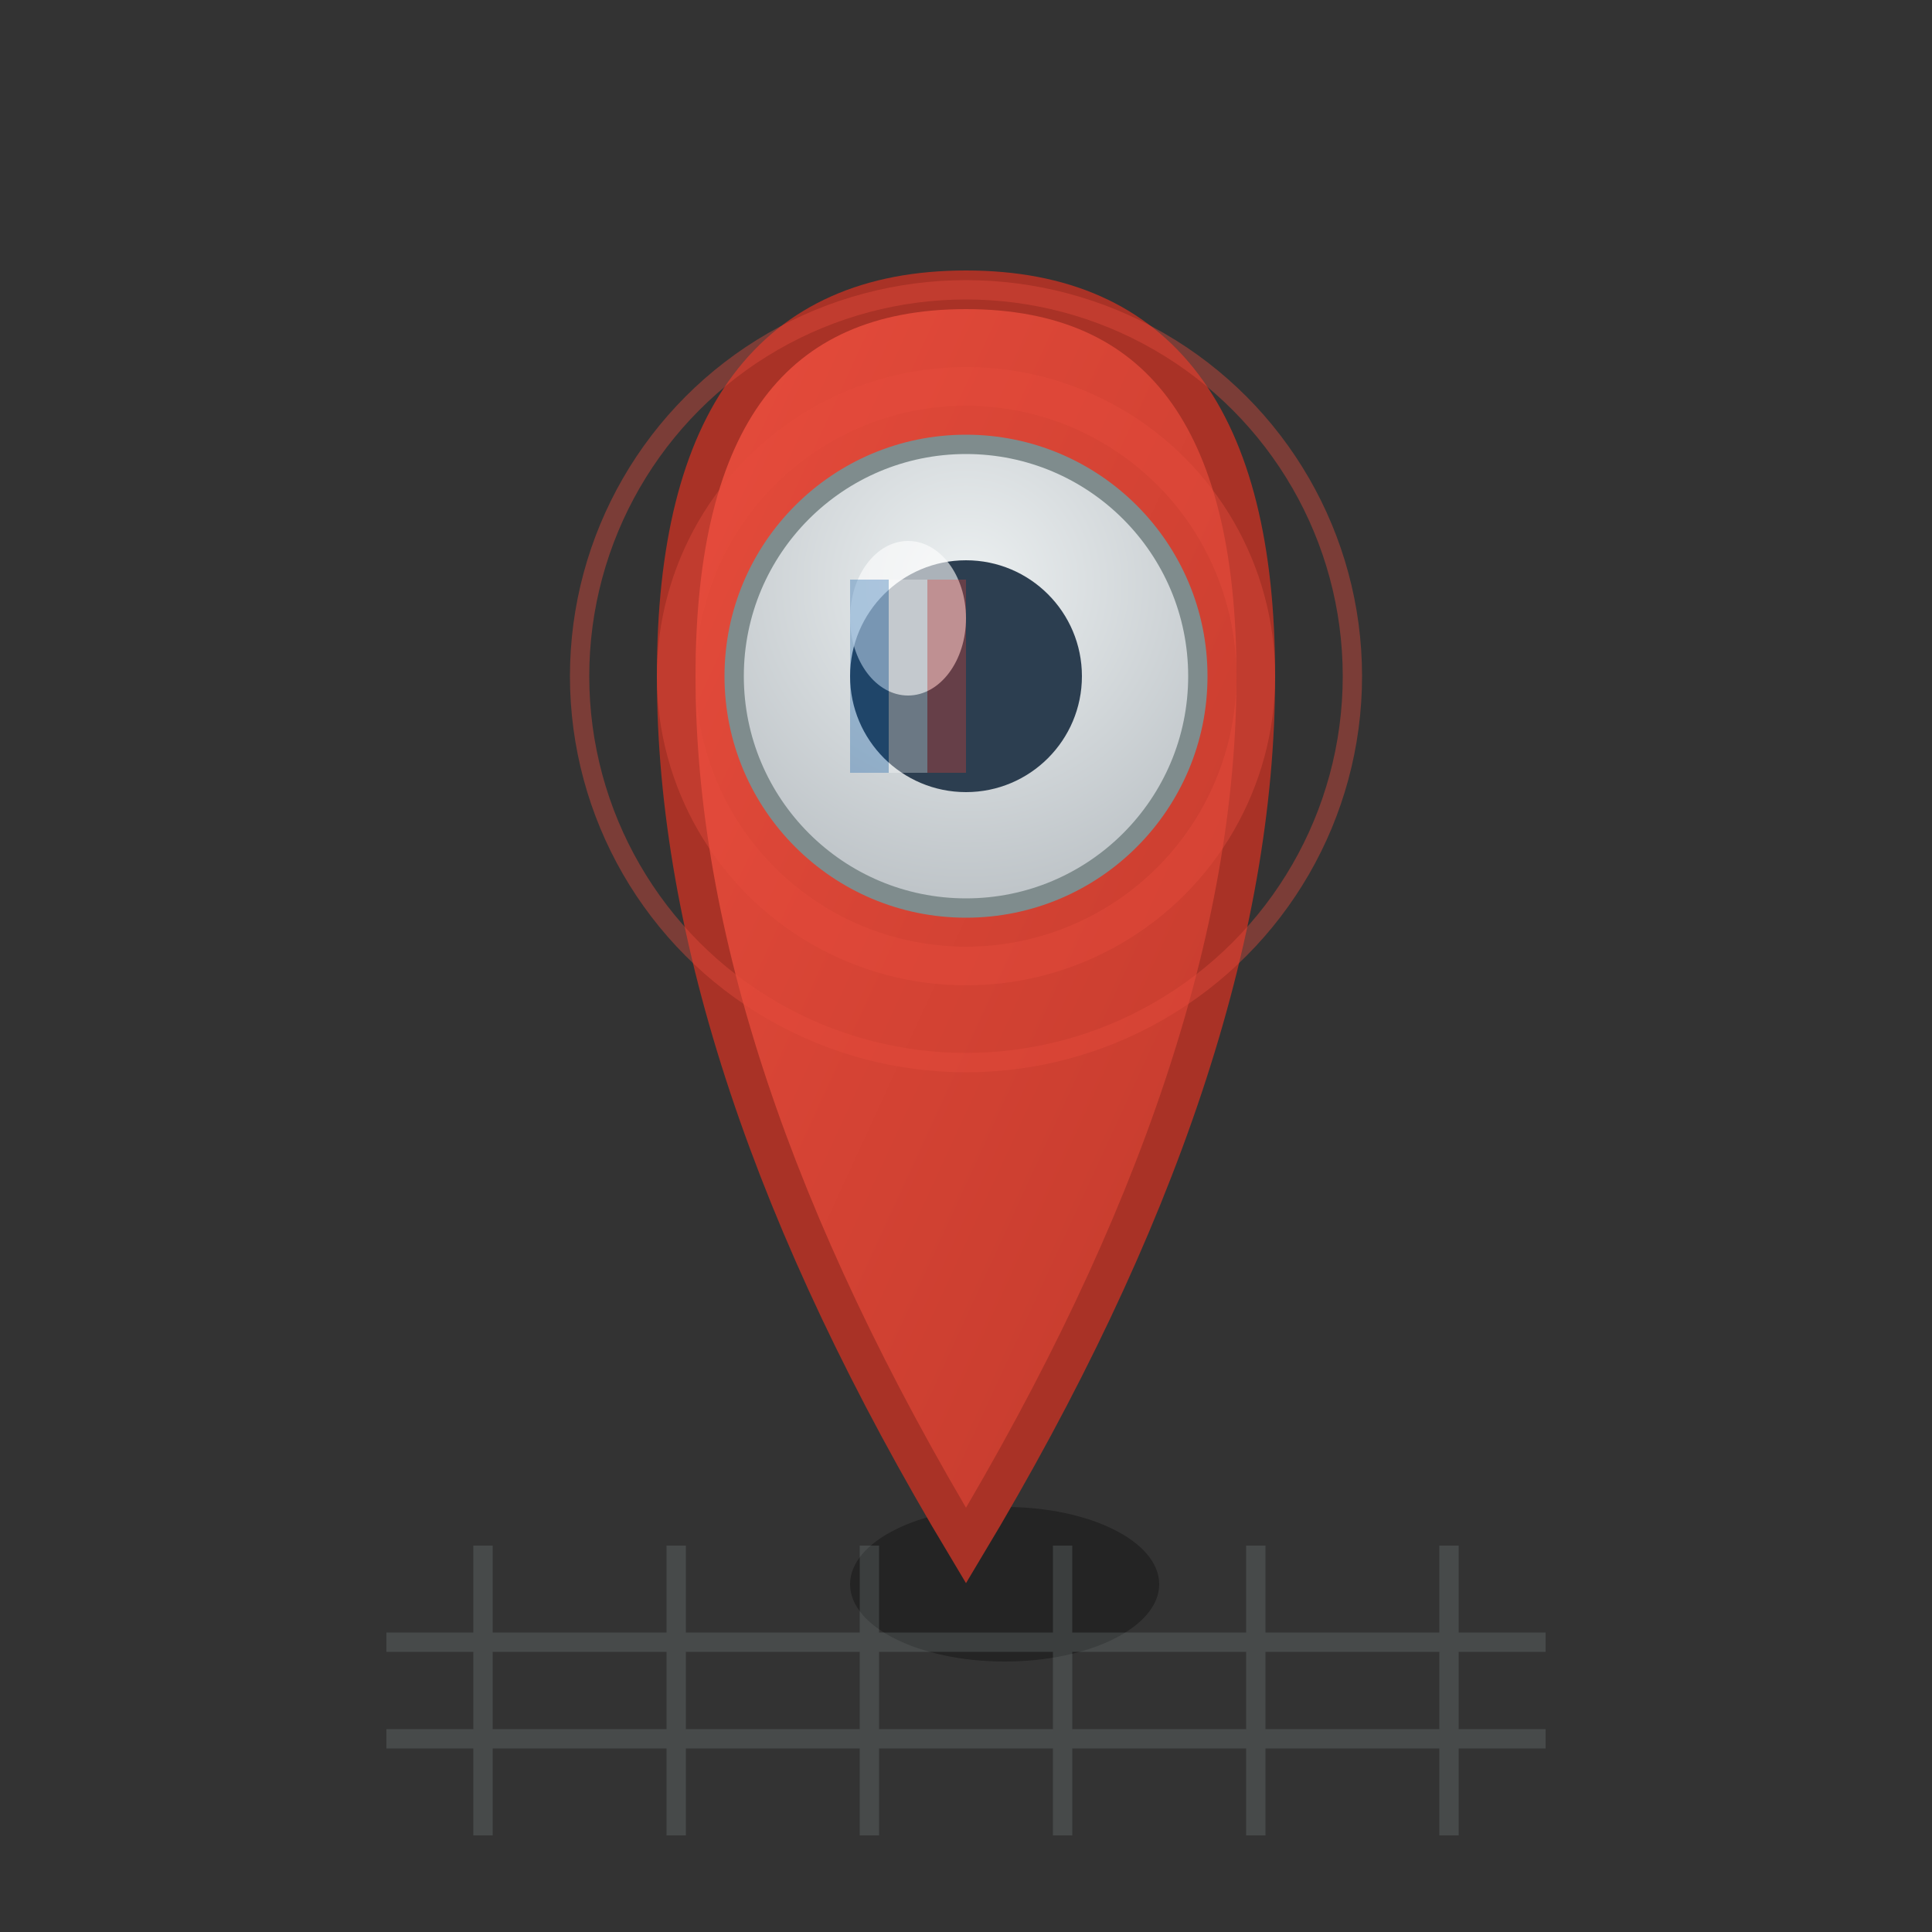
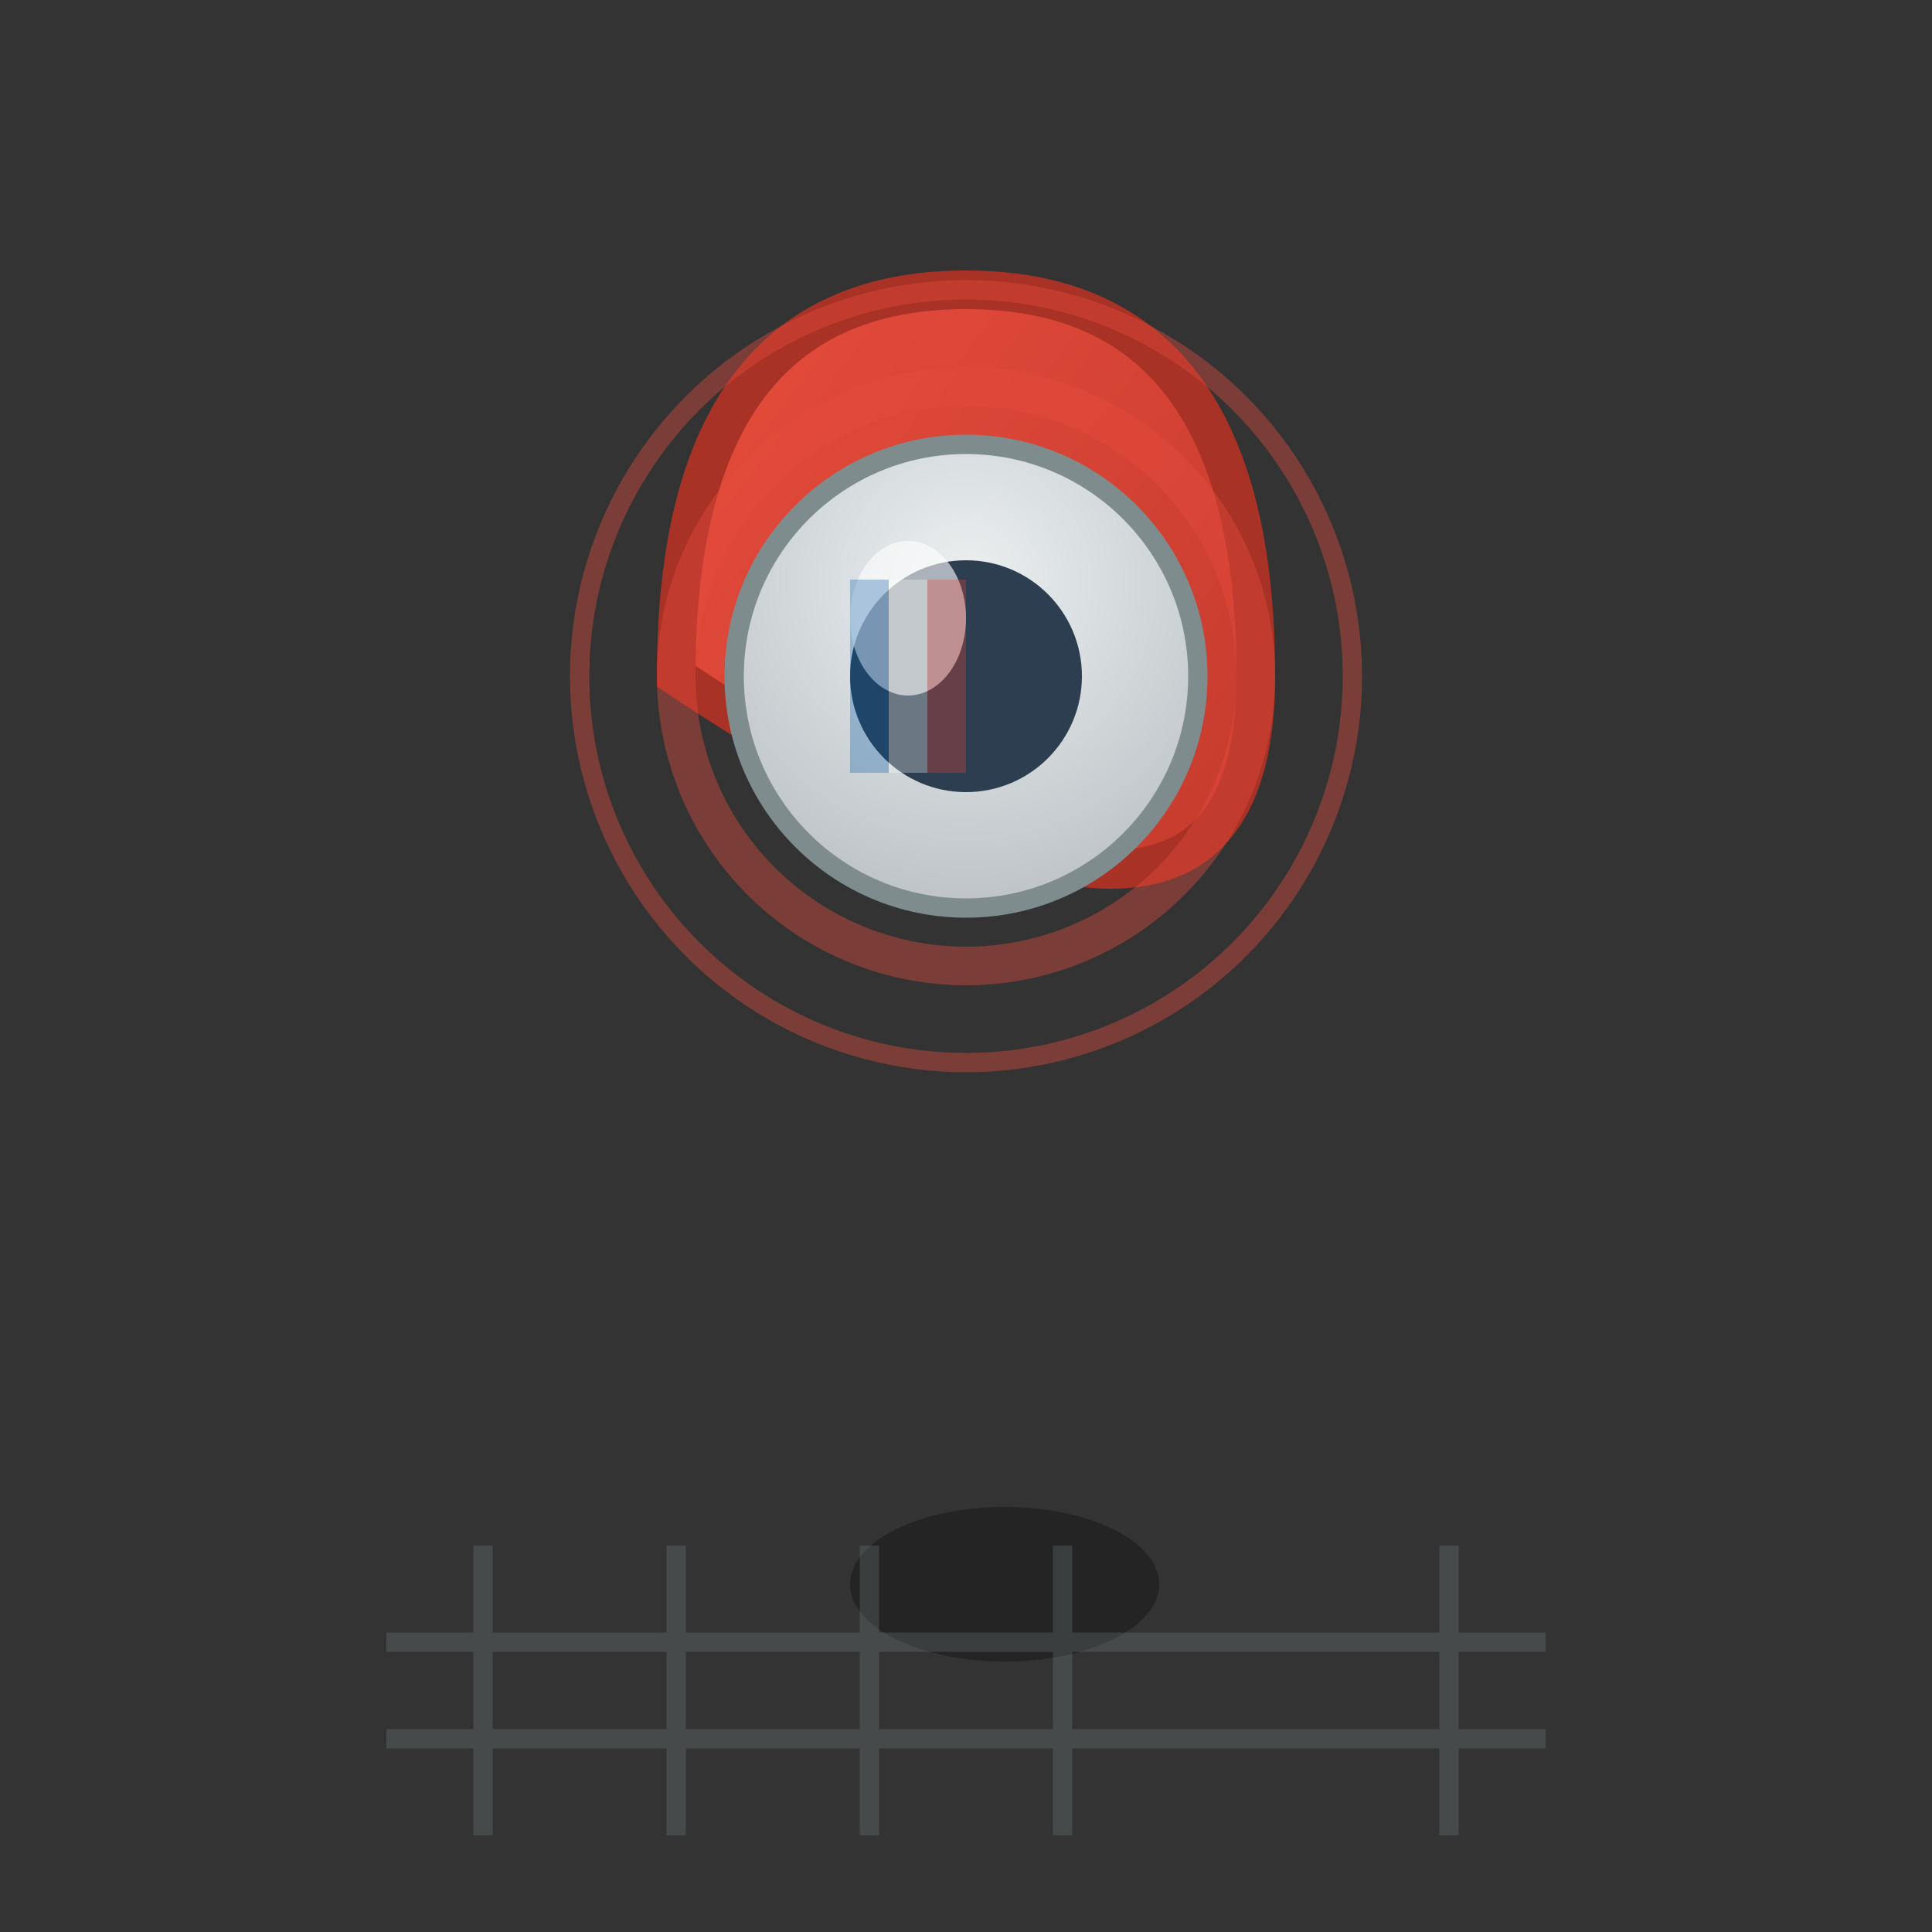
<svg xmlns="http://www.w3.org/2000/svg" viewBox="0 0 100 100" width="100" height="100">
  <rect x="0" y="0" width="100" height="100" fill="#333333" stroke="none" />
  <defs>
    <linearGradient id="locationGradient" x1="0%" y1="0%" x2="100%" y2="100%">
      <stop offset="0%" style="stop-color:#e74c3c;stop-opacity:1" />
      <stop offset="100%" style="stop-color:#c0392b;stop-opacity:1" />
    </linearGradient>
    <radialGradient id="pinGradient" cx="50%" cy="30%" r="70%">
      <stop offset="0%" style="stop-color:#ecf0f1;stop-opacity:1" />
      <stop offset="100%" style="stop-color:#bdc3c7;stop-opacity:1" />
    </radialGradient>
  </defs>
  <ellipse cx="52" cy="82" rx="8" ry="4" fill="rgba(0,0,0,0.3)" />
-   <path d="M50 15 Q35 15 35 35 Q35 55 50 80 Q65 55 65 35 Q65 15 50 15 Z" fill="url(#locationGradient)" stroke="#a93226" stroke-width="2" />
+   <path d="M50 15 Q35 15 35 35 Q65 55 65 35 Q65 15 50 15 Z" fill="url(#locationGradient)" stroke="#a93226" stroke-width="2" />
  <circle cx="50" cy="35" r="12" fill="url(#pinGradient)" stroke="#7f8c8d" stroke-width="1" />
  <circle cx="50" cy="35" r="6" fill="#2c3e50" />
  <ellipse cx="47" cy="32" rx="3" ry="4" fill="rgba(255,255,255,0.6)" />
  <g opacity="0.4">
    <circle cx="50" cy="35" r="15" fill="none" stroke="#e74c3c" stroke-width="2">
      <animate attributeName="r" values="15;25;15" dur="3s" repeatCount="indefinite" />
      <animate attributeName="opacity" values="0.4;0.1;0.4" dur="3s" repeatCount="indefinite" />
    </circle>
    <circle cx="50" cy="35" r="20" fill="none" stroke="#e74c3c" stroke-width="1">
      <animate attributeName="r" values="20;30;20" dur="3s" begin="1s" repeatCount="indefinite" />
      <animate attributeName="opacity" values="0.3;0.05;0.3" dur="3s" begin="1s" repeatCount="indefinite" />
    </circle>
  </g>
  <g opacity="0.2" stroke="#95a5a6" stroke-width="1">
    <line x1="20" y1="85" x2="80" y2="85" />
    <line x1="20" y1="90" x2="80" y2="90" />
    <line x1="25" y1="80" x2="25" y2="95" />
    <line x1="35" y1="80" x2="35" y2="95" />
    <line x1="45" y1="80" x2="45" y2="95" />
    <line x1="55" y1="80" x2="55" y2="95" />
-     <line x1="65" y1="80" x2="65" y2="95" />
    <line x1="75" y1="80" x2="75" y2="95" />
  </g>
  <g opacity="0.3">
    <rect x="44" y="30" width="2" height="10" fill="#0055a4" />
    <rect x="46" y="30" width="2" height="10" fill="#ffffff" />
    <rect x="48" y="30" width="2" height="10" fill="#ef4135" />
  </g>
</svg>